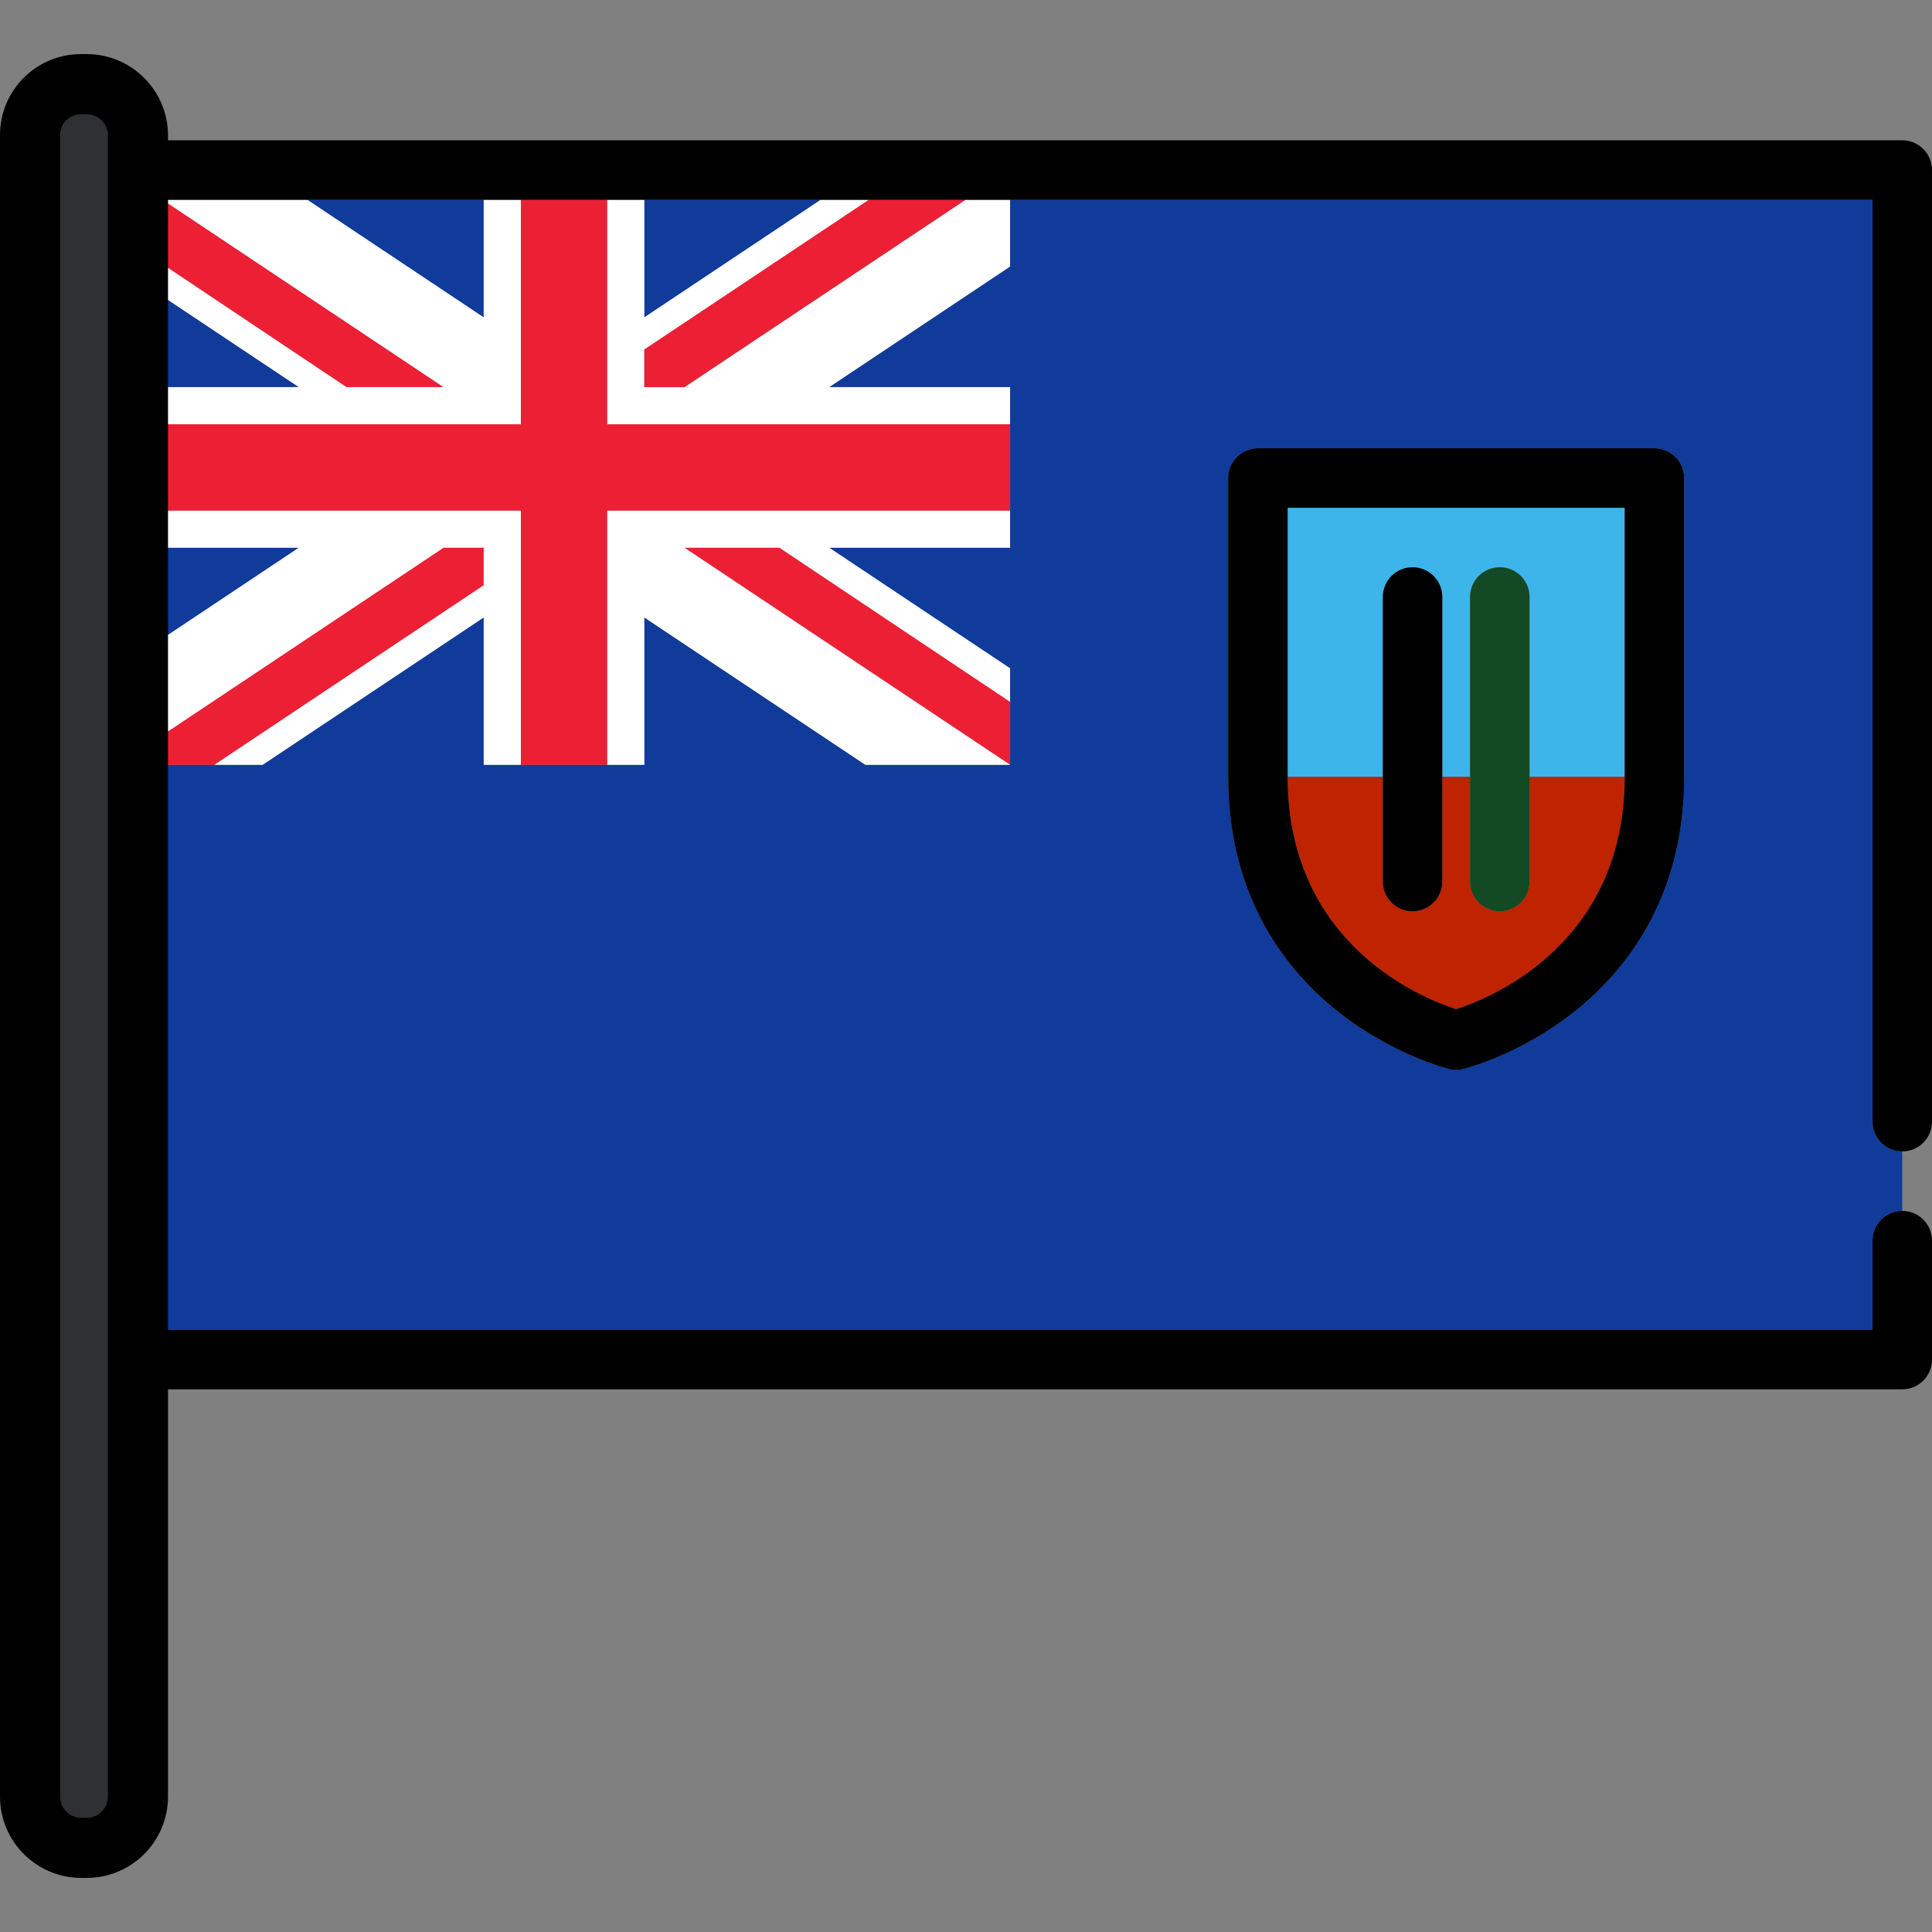
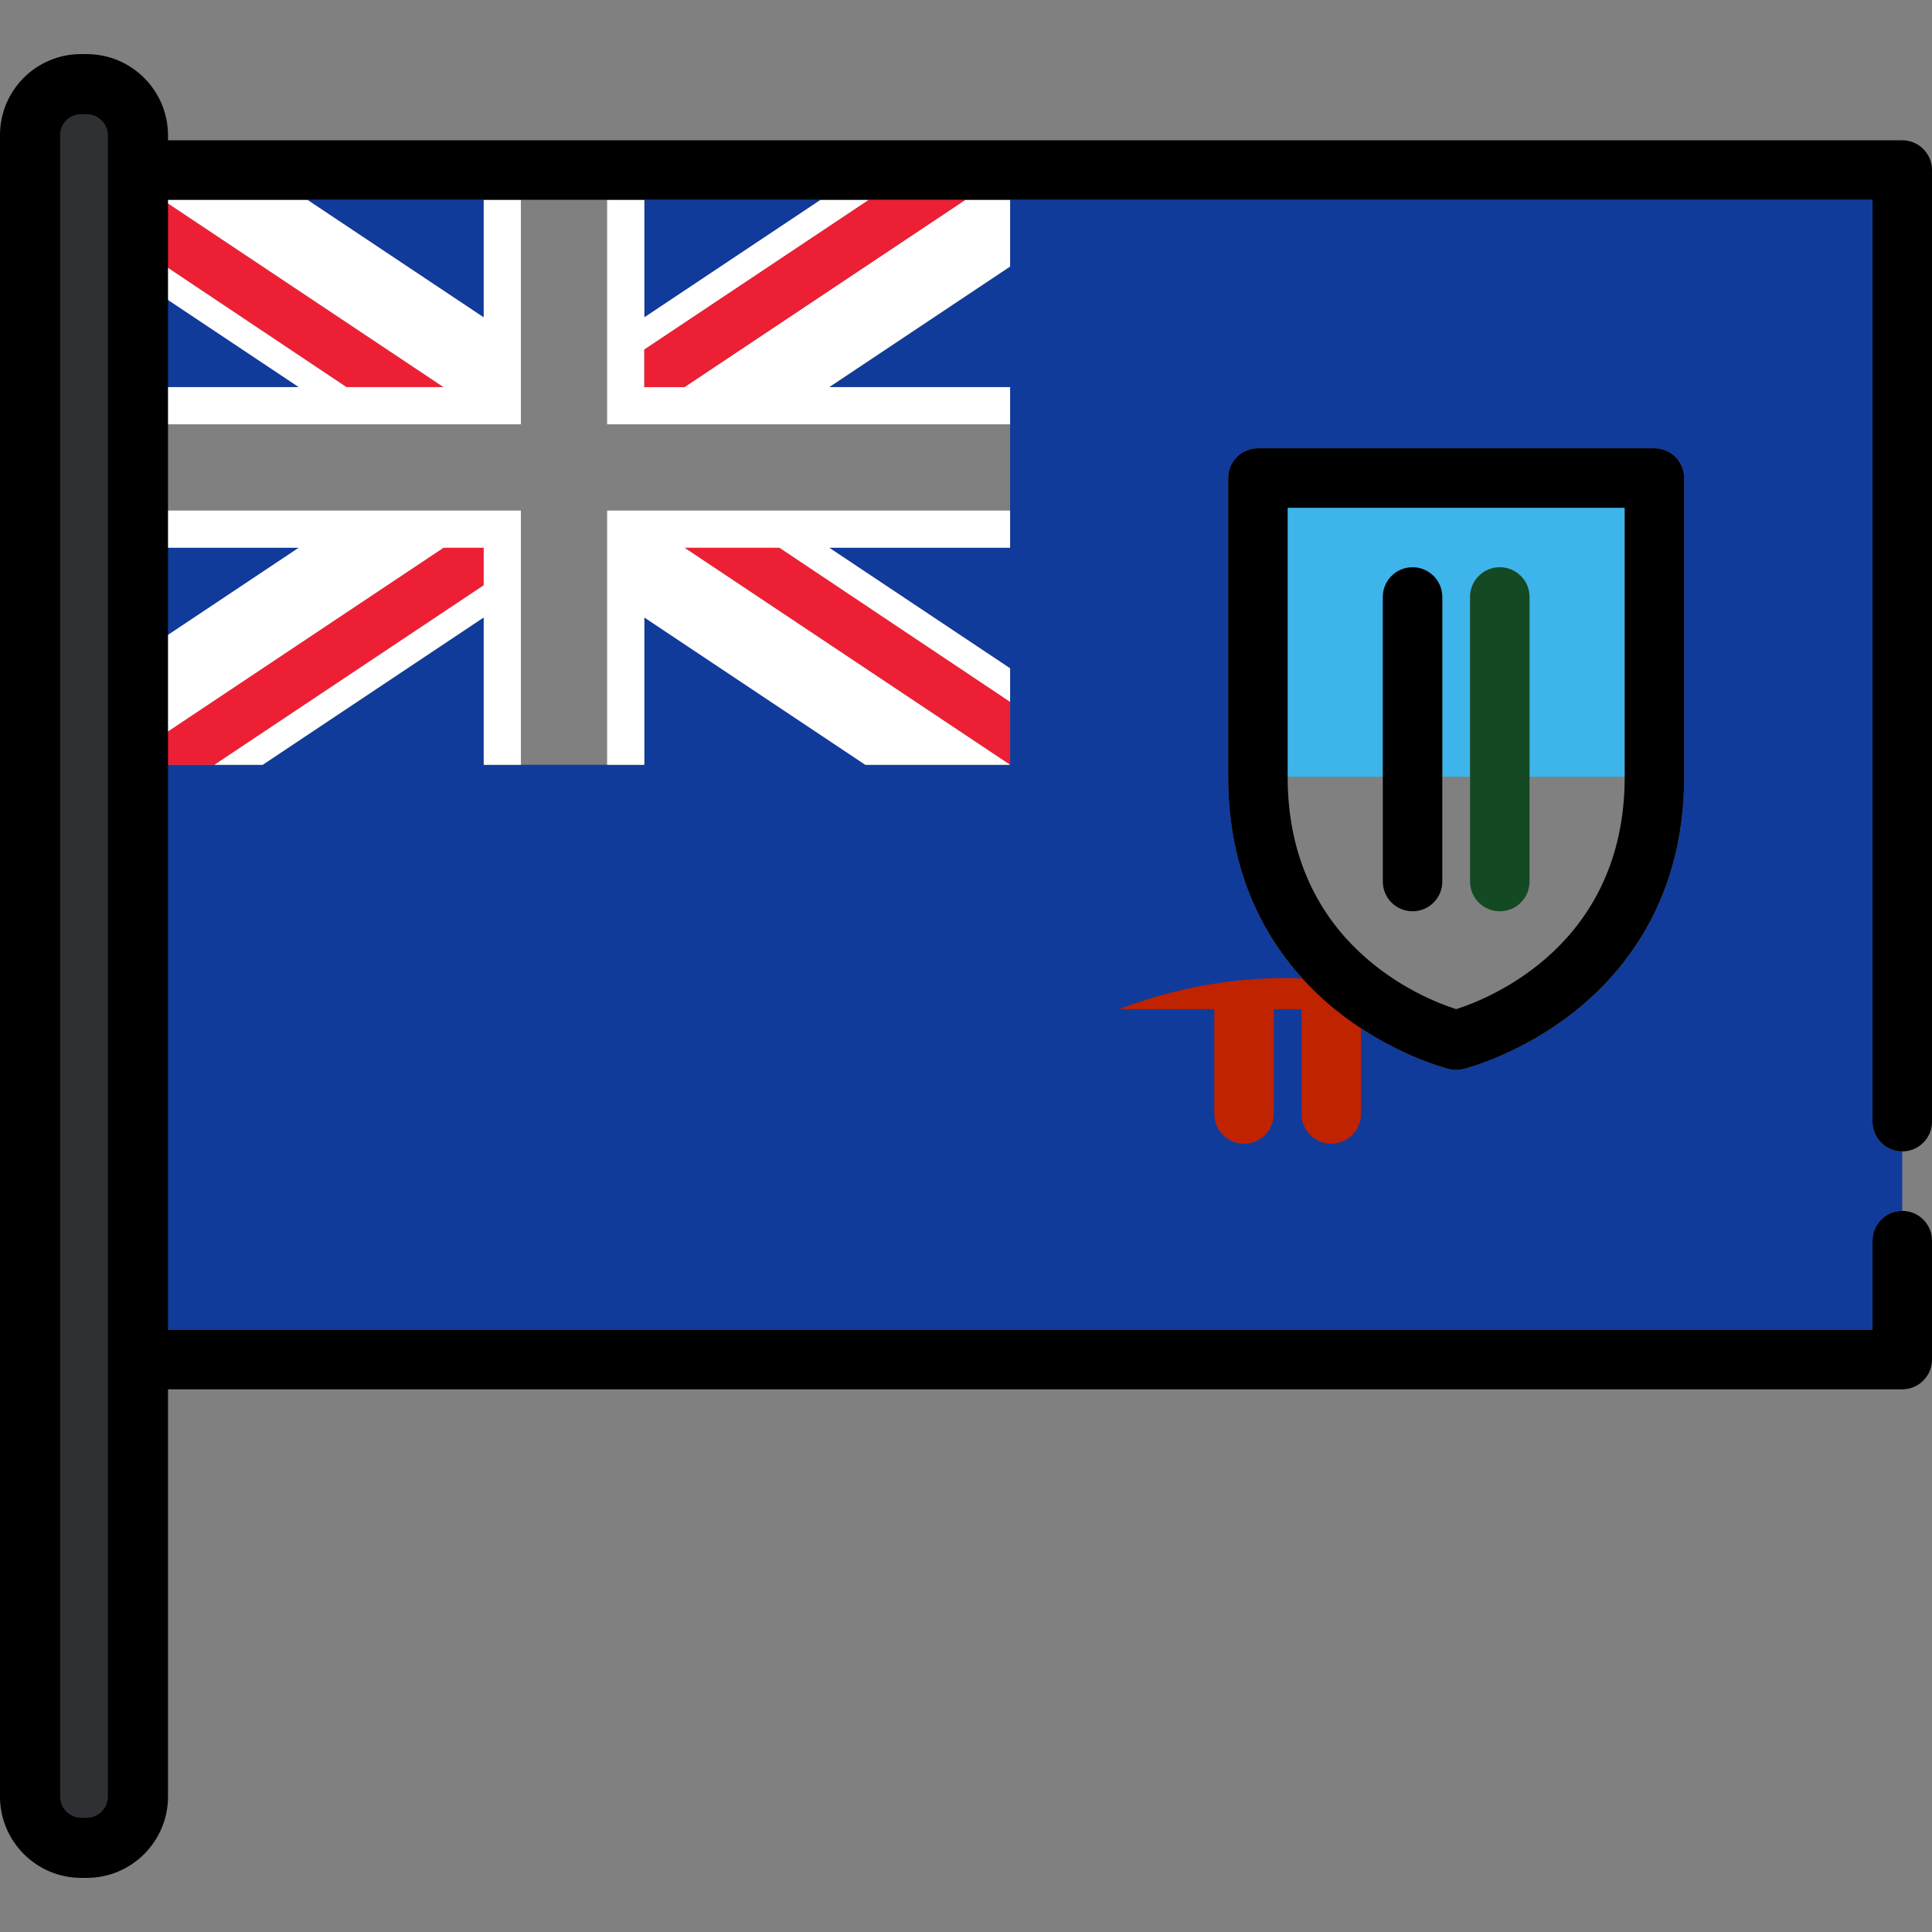
<svg xmlns="http://www.w3.org/2000/svg" height="800px" width="800px" version="1.1" id="Layer_1" viewBox="0 0 512 512" xml:space="preserve">
  <rect x="0" y="0" width="512" height="512" fill="#808080" stroke="none" />
  <g>
    <polygon style="fill:#103B9B;" points="128.189,52.941 81.434,52.941 128.189,84.11  " />
    <polygon style="fill:#103B9B;" points="39.132,75.888 39.132,102.592 79.188,102.592  " />
    <polygon style="fill:#103B9B;" points="217.501,52.941 170.747,52.941 170.747,84.11  " />
    <polygon style="fill:#103B9B;" points="39.132,145.15 39.132,171.855 79.188,145.15  " />
    <path style="fill:#103B9B;" d="M496.237,297.256V52.941H267.685v17.693l-47.937,31.958h47.937v9.851v22.855v9.851h-47.937   l47.937,31.959v8.889v16.686h-38.361l-58.577-39.051v39.051h-9.851H138.04h-9.851v-39.051l-58.577,39.051H56.825H39.132v149.742   h457.106v-23.643c0-4.353,3.528-7.881,7.881-7.881v-15.762C499.765,305.137,496.237,301.608,496.237,297.256z M446.324,205.856   c0,32.508-15.919,51.872-29.274,62.393c-14.307,11.269-28.654,14.904-29.257,15.054c-0.62,0.154-1.256,0.231-1.891,0.231   c-0.635,0-1.269-0.076-1.891-0.231c-0.603-0.15-14.949-3.785-29.256-15.054c-13.356-10.522-29.275-29.886-29.275-62.393v-79.174   c0-4.352,3.528-7.881,7.882-7.881h105.082c4.353,0,7.881,3.529,7.881,7.881L446.324,205.856L446.324,205.856z" />
  </g>
  <polygon style="fill:#FFFFFF;" points="181.386,102.592 170.747,102.592 170.747,92.64 230.29,52.941 217.501,52.941 170.747,84.11   170.747,52.941 160.895,52.941 160.895,112.444 267.685,112.444 267.685,102.592 219.748,102.592 267.685,70.634 267.685,52.941   255.863,52.941 " />
  <g>
    <polygon style="fill:#ED1F34;" points="181.386,145.15 267.685,202.683 267.685,185.996 206.56,145.15  " />
    <polygon style="fill:#ED1F34;" points="117.549,102.592 43.072,52.941 39.132,52.941 39.132,67.388 91.811,102.592  " />
    <polygon style="fill:#ED1F34;" points="128.189,145.15 117.549,145.15 39.132,197.428 39.132,202.683 56.825,202.683    128.189,155.107  " />
    <polygon style="fill:#ED1F34;" points="170.747,102.592 181.386,102.592 255.863,52.941 230.29,52.941 170.747,92.64  " />
  </g>
  <g>
    <polygon style="fill:#FFFFFF;" points="138.04,135.299 39.132,135.299 39.132,145.15 79.188,145.15 39.132,171.855 39.132,197.428    117.549,145.15 128.189,145.15 128.189,155.107 56.825,202.683 69.612,202.683 128.189,163.631 128.189,202.683 138.04,202.683     " />
    <polygon style="fill:#FFFFFF;" points="138.04,112.444 138.04,52.941 128.189,52.941 128.189,84.11 81.434,52.941 43.072,52.941    117.549,102.592 91.811,102.592 39.132,67.388 39.132,75.888 79.188,102.592 39.132,102.592 39.132,112.444  " />
    <polygon style="fill:#FFFFFF;" points="160.895,135.299 160.895,202.683 170.747,202.683 170.747,163.631 229.324,202.683    267.685,202.683 181.386,145.15 206.56,145.15 267.685,185.996 267.685,177.107 219.748,145.15 267.685,145.15 267.685,135.299     " />
  </g>
-   <polygon style="fill:#ED1F34;" points="160.895,112.444 160.895,52.941 138.04,52.941 138.04,112.444 39.132,112.444   39.132,135.299 138.04,135.299 138.04,202.683 160.895,202.683 160.895,135.299 267.685,135.299 267.685,112.444 " />
  <path style="fill:#3DB4EA;" d="M366.461,158.207c0-4.353,3.528-7.881,7.881-7.881c4.354,0,7.882,3.529,7.882,7.881v47.649h7.356  v-47.649c0-4.353,3.528-7.881,7.881-7.881s7.882,3.529,7.882,7.881v47.649h25.219l0,0v-71.293h-89.32v71.293l0,0h25.22  L366.461,158.207L366.461,158.207z" />
-   <path style="fill:#BF2300;" d="M385.901,267.446c8.884-2.846,44.66-17.076,44.66-61.589h-25.219v27.764  c0,4.353-3.529,7.881-7.882,7.881s-7.881-3.529-7.881-7.881v-27.764h-7.356v27.764c0,4.353-3.528,7.881-7.882,7.881  c-4.353,0-7.881-3.529-7.881-7.881v-27.764h-25.22C341.242,250.37,377.018,264.6,385.901,267.446z" />
+   <path style="fill:#BF2300;" d="M385.901,267.446h-25.219v27.764  c0,4.353-3.529,7.881-7.882,7.881s-7.881-3.529-7.881-7.881v-27.764h-7.356v27.764c0,4.353-3.528,7.881-7.882,7.881  c-4.353,0-7.881-3.529-7.881-7.881v-27.764h-25.22C341.242,250.37,377.018,264.6,385.901,267.446z" />
  <path d="M438.443,118.801H333.361c-4.354,0-7.882,3.529-7.882,7.881v79.174c0,32.508,15.919,51.872,29.275,62.393  c14.307,11.269,28.653,14.904,29.256,15.054c0.621,0.154,1.257,0.231,1.891,0.231c0.636,0,1.27-0.076,1.891-0.231  c0.603-0.15,14.95-3.785,29.257-15.054c13.354-10.522,29.274-29.886,29.274-62.393v-79.174  C446.324,122.33,442.796,118.801,438.443,118.801z M341.242,205.856v-71.293h89.32v71.293l0,0c0,44.513-35.776,58.743-44.66,61.589  C377.018,264.6,341.242,250.37,341.242,205.856L341.242,205.856z" />
  <path d="M374.342,150.326c-4.353,0-7.881,3.529-7.881,7.881v47.649v27.764c0,4.353,3.528,7.881,7.881,7.881  c4.354,0,7.882-3.529,7.882-7.881v-27.764v-47.649C382.224,153.854,378.696,150.326,374.342,150.326z" />
  <path style="fill:#134923;" d="M397.461,150.326c-4.353,0-7.881,3.529-7.881,7.881v47.649v27.764c0,4.353,3.528,7.881,7.881,7.881  s7.882-3.529,7.882-7.881v-27.764v-47.649C405.343,153.854,401.814,150.326,397.461,150.326z" />
  <path d="M496.237,328.781v23.643H39.132V202.683v-5.254v-25.575V145.15v-9.851v-22.855v-9.851V75.888v-8.5V52.941h3.94h38.362  h46.756h9.851h22.855h9.851h46.755h12.788h25.573h11.822h228.553v244.315c0,4.352,3.528,7.881,7.881,7.881  c4.354,0,7.882-3.529,7.882-7.881V45.059c0-4.353-3.528-7.881-7.882-7.881H31.25c-4.352,0-7.881,3.529-7.881,7.881v315.245  c0,4.353,3.529,7.881,7.881,7.881h472.868c4.354,0,7.882-3.529,7.882-7.881v-31.524c0-4.353-3.528-7.881-7.882-7.881  C499.765,320.9,496.237,324.427,496.237,328.781z" />
  <path style="fill:#2E3033;" d="M21.536,488.1c-6.603,0-11.976-5.373-11.976-11.976V35.766c0-6.542,5.323-11.865,11.865-11.865h1.565  c6.604,0,11.976,5.373,11.976,11.976v440.247c0,6.604-5.373,11.976-11.976,11.976h-1.454V488.1z" />
  <path d="M22.99,14.34h-1.565C9.611,14.34,0,23.951,0,35.766v440.358C0,488,9.661,497.66,21.536,497.66h1.453  c11.876,0,21.536-9.661,21.536-21.536V35.876C44.526,24.001,34.865,14.34,22.99,14.34z M28.592,476.124  c0,3.089-2.513,5.602-5.602,5.602h-1.453c-3.089,0-5.602-2.513-5.602-5.602V35.766c0-3.028,2.463-5.492,5.492-5.492h1.565  c3.089,0,5.602,2.513,5.602,5.602v440.248H28.592z" />
</svg>